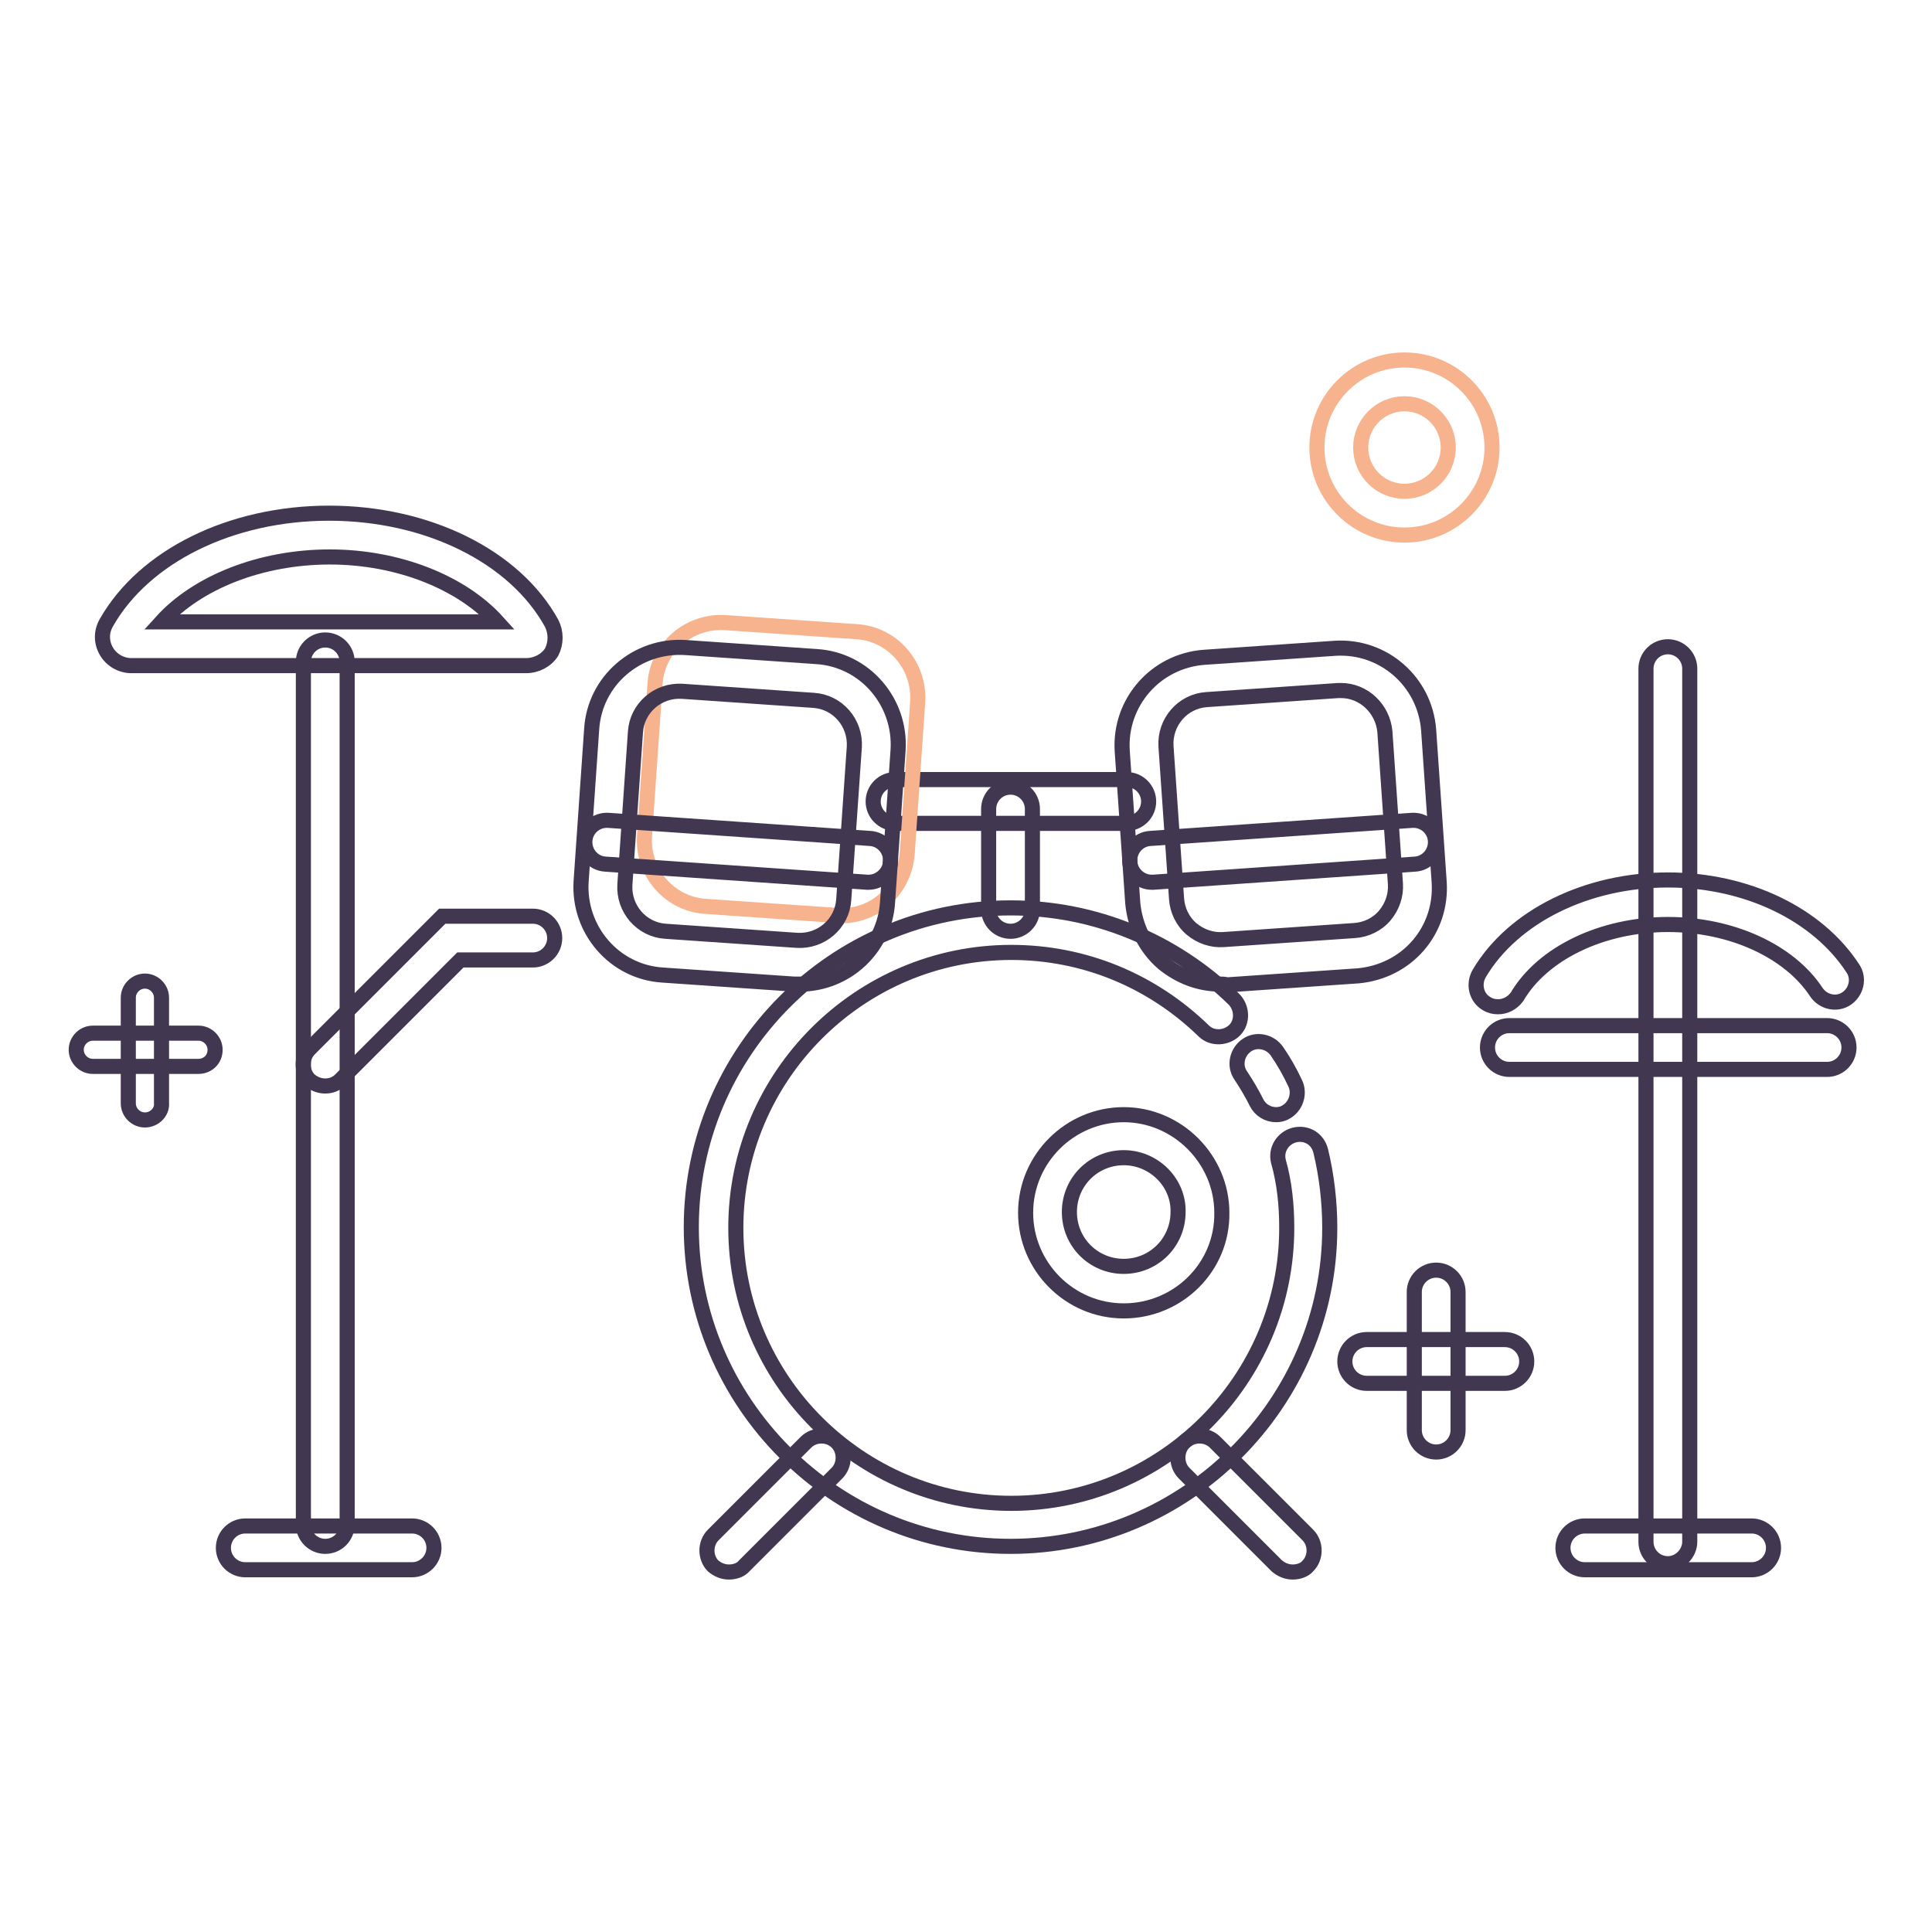
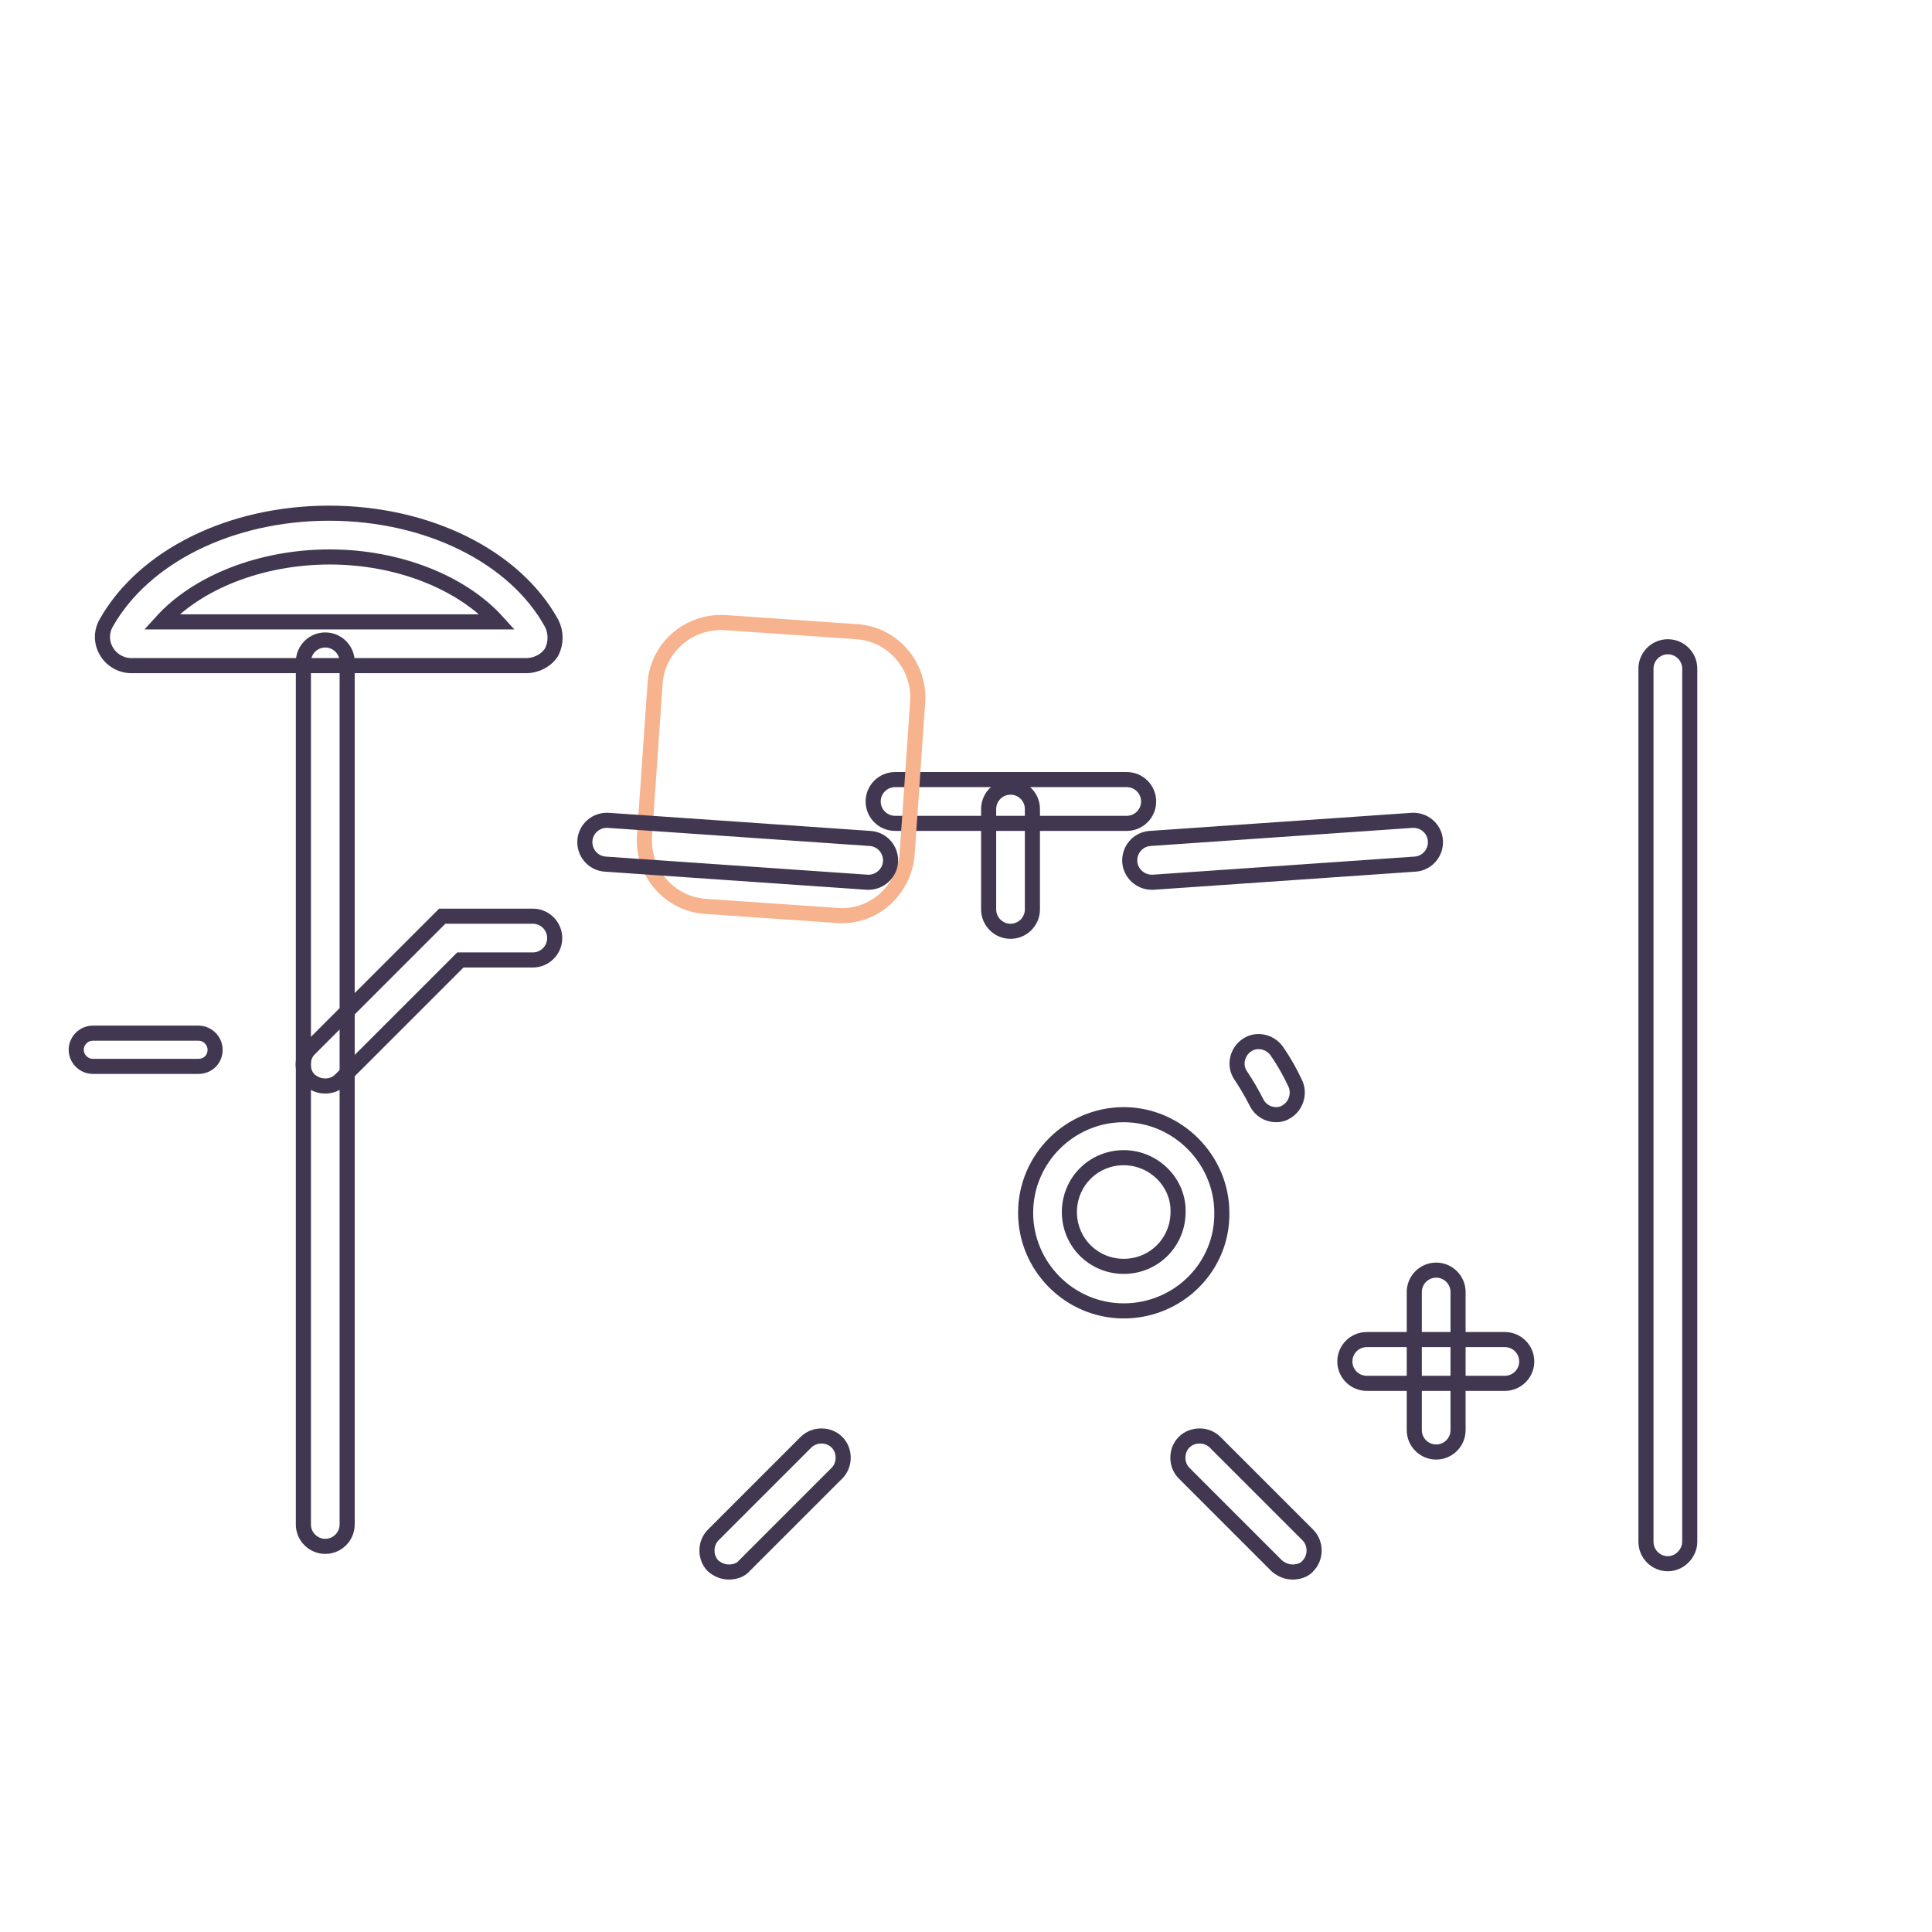
<svg xmlns="http://www.w3.org/2000/svg" version="1.1" x="0px" y="0px" viewBox="0 0 256 256" enable-background="new 0 0 256 256" xml:space="preserve">
  <g>
    <path stroke-width="2" fill-opacity="0" stroke="#413750" d="M43.1,204.9c-1.6,0-2.9-1.3-2.9-2.9V87.7c0-1.6,1.3-2.9,2.9-2.9s2.9,1.3,2.9,2.9V202 C46,203.6,44.7,204.9,43.1,204.9z" />
-     <path stroke-width="2" fill-opacity="0" stroke="#413750" d="M54.6,208H32.5c-1.6,0-2.9-1.3-2.9-2.9c0-1.6,1.3-2.9,2.9-2.9h22.1c1.6,0,2.9,1.3,2.9,2.9 C57.5,206.7,56.2,208,54.6,208z M232.1,208H210c-1.6,0-2.9-1.3-2.9-2.9c0-1.6,1.3-2.9,2.9-2.9h22.1c1.6,0,2.9,1.3,2.9,2.9 C235,206.7,233.7,208,232.1,208z M242.1,141.7h-42.1c-1.6,0-2.9-1.3-2.9-2.9s1.3-2.9,2.9-2.9h42.1c1.6,0,2.9,1.3,2.9,2.9 S243.7,141.7,242.1,141.7z M133.9,204.9c-23.3,0-42.3-19-42.3-42.3c0-23.3,19-42.3,42.3-42.3c11.1,0,21.6,4.3,29.6,12.1 c1.1,1.1,1.2,3,0.1,4.1c-1.1,1.1-3,1.2-4.1,0.1c-6.9-6.7-15.9-10.4-25.5-10.4c-20.1,0-36.5,16.4-36.5,36.5 c0,20.1,16.4,36.5,36.5,36.5s36.5-16.4,36.5-36.5c0-3-0.3-6-1.1-8.8c-0.4-1.6,0.6-3.1,2.1-3.5c1.6-0.4,3.1,0.5,3.5,2.1 c0.8,3.3,1.2,6.8,1.2,10.2C176.2,185.9,157.2,204.9,133.9,204.9z" />
    <path stroke-width="2" fill-opacity="0" stroke="#413750" d="M169.1,147.7c-1.1,0-2.1-0.6-2.6-1.6c-0.6-1.2-1.3-2.4-2.1-3.6c-0.9-1.3-0.5-3.1,0.8-4 c1.3-0.9,3.1-0.5,4,0.8c0.9,1.3,1.7,2.7,2.4,4.2c0.7,1.4,0.1,3.2-1.3,3.9C170,147.6,169.5,147.7,169.1,147.7L169.1,147.7z  M171.3,208.3c-0.8,0-1.5-0.3-2.1-0.8l-12.3-12.3c-1.1-1.1-1.1-3,0-4.1c1.1-1.1,3-1.1,4.1,0l12.3,12.3c1.1,1.1,1.1,3,0,4.1 C172.9,208,172.1,208.3,171.3,208.3z M96.6,208.3c-0.8,0-1.5-0.3-2.1-0.8c-1.1-1.1-1.1-3,0-4.1l12.3-12.3c1.1-1.1,3-1.1,4.1,0 c1.1,1.1,1.1,3,0,4.1l-12.3,12.3C98.2,208,97.4,208.3,96.6,208.3z M148.9,173.7c-7.2,0-13-5.9-13-13c0-7.2,5.9-13,13-13 s13,5.9,13,13C162,167.9,156.1,173.7,148.9,173.7z M148.9,153.4c-4,0-7.2,3.2-7.2,7.2c0,4,3.2,7.2,7.2,7.2c4,0,7.2-3.2,7.2-7.2 C156.2,156.7,152.9,153.4,148.9,153.4z M69.7,88.2H17.4c-1.3,0-2.6-0.7-3.3-1.9c-0.7-1.2-0.7-2.6,0-3.8C19.1,73.7,30.6,68,43.6,68 c13,0,24.6,5.7,29.5,14.6c0.6,1.2,0.6,2.6,0,3.8C72.4,87.5,71.1,88.2,69.7,88.2z M21.4,82.4h44.5c-4.7-5.2-13.1-8.6-22.2-8.6 C34.5,73.8,26.1,77.2,21.4,82.4z M43.1,143.9c-0.8,0-1.5-0.3-2.1-0.8c-1.1-1.1-1.1-3,0-4.1l17.6-17.6h12c1.6,0,2.9,1.3,2.9,2.9 s-1.3,2.9-2.9,2.9H61l-15.9,15.9C44.6,143.6,43.9,143.9,43.1,143.9z M221,207.2c-1.6,0-2.9-1.3-2.9-2.9V88.6c0-1.6,1.3-2.9,2.9-2.9 c1.6,0,2.9,1.3,2.9,2.9v115.7C223.9,205.8,222.6,207.2,221,207.2z" />
-     <path stroke-width="2" fill-opacity="0" stroke="#413750" d="M198.5,133.4c-0.5,0-1-0.1-1.5-0.4c-1.4-0.8-1.8-2.6-1-4c4.5-7.6,14.3-12.4,25-12.4 c10.4,0,19.8,4.5,24.5,11.7c0.9,1.3,0.5,3.1-0.8,4c-1.3,0.9-3.1,0.5-4-0.8c-3.6-5.5-11.3-9-19.7-9c-8.7,0-16.6,3.8-20,9.6 C200.4,132.9,199.5,133.4,198.5,133.4z M161.7,130.4c-2.8,0-5.4-1-7.6-2.8c-2.3-2-3.7-4.8-4-7.9l-1.4-20.2 c-0.4-6.4,4.4-11.9,10.8-12.4l17.4-1.2c6.4-0.4,11.9,4.4,12.4,10.8l1.4,20.2c0.2,3.1-0.8,6.1-2.8,8.4c-2,2.3-4.8,3.7-7.9,4 l-17.4,1.2C162.2,130.4,162,130.4,161.7,130.4L161.7,130.4z M177.7,91.5h-0.4l-17.4,1.2c-3.2,0.2-5.6,3-5.4,6.2l1.4,20.2 c0.1,1.5,0.8,3,2,4c1.2,1,2.7,1.5,4.2,1.4l17.4-1.2c1.5-0.1,3-0.8,4-2c1-1.2,1.5-2.7,1.4-4.2l-1.4-20.2 C183.2,93.9,180.7,91.5,177.7,91.5L177.7,91.5z" />
    <path stroke-width="2" fill-opacity="0" stroke="#413750" d="M152.6,116.9c-1.5,0-2.8-1.2-2.9-2.7c-0.1-1.6,1.1-3,2.7-3.1l34.7-2.4c1.6-0.1,3,1.1,3.1,2.7 c0.1,1.6-1.1,3-2.7,3.1l-34.7,2.4H152.6z M149.3,109.1h-30.7c-1.6,0-2.9-1.3-2.9-2.9s1.3-2.9,2.9-2.9h30.7c1.6,0,2.9,1.3,2.9,2.9 S150.9,109.1,149.3,109.1z" />
    <path stroke-width="2" fill-opacity="0" stroke="#413750" d="M133.9,123.4c-1.6,0-2.9-1.3-2.9-2.9v-13.3c0-1.6,1.3-2.9,2.9-2.9c1.6,0,2.9,1.3,2.9,2.9v13.3 C136.8,122.1,135.5,123.4,133.9,123.4z" />
    <path stroke-width="2" fill-opacity="0" stroke="#413750" d="M199.4,183.3h-18.3c-1.6,0-2.9-1.3-2.9-2.9c0-1.6,1.3-2.9,2.9-2.9h18.3c1.6,0,2.9,1.3,2.9,2.9 C202.3,182,201,183.3,199.4,183.3z" />
    <path stroke-width="2" fill-opacity="0" stroke="#413750" d="M190.3,192.4c-1.6,0-2.9-1.3-2.9-2.9v-18.3c0-1.6,1.3-2.9,2.9-2.9c1.6,0,2.9,1.3,2.9,2.9v18.3 C193.2,191.1,191.9,192.4,190.3,192.4z" />
    <path stroke-width="2" fill-opacity="0" stroke="#413750" d="M26.3,141.3h-14c-1.2,0-2.2-1-2.2-2.2c0-1.2,1-2.2,2.2-2.2h14c1.2,0,2.2,1,2.2,2.2 C28.5,140.4,27.5,141.3,26.3,141.3z" />
-     <path stroke-width="2" fill-opacity="0" stroke="#413750" d="M19.2,148.4c-1.2,0-2.2-1-2.2-2.2v-14c0-1.2,1-2.2,2.2-2.2c1.2,0,2.2,1,2.2,2.2v14 C21.5,147.3,20.5,148.4,19.2,148.4z" />
-     <path stroke-width="2" fill-opacity="0" stroke="#f6b38d" d="M186.1,70.9c-6.4,0-11.6-5.2-11.6-11.6s5.2-11.6,11.6-11.6c6.4,0,11.6,5.2,11.6,11.6S192.5,70.9,186.1,70.9 z M186.1,53.5c-3.2,0-5.8,2.6-5.8,5.8c0,3.2,2.6,5.8,5.8,5.8s5.8-2.6,5.8-5.8C191.9,56.1,189.3,53.5,186.1,53.5z" />
    <path stroke-width="2" fill-opacity="0" stroke="#f6b38d" d="M110.9,121.3l-17.4-1.2c-4.8-0.3-8.4-4.5-8.1-9.3l1.4-20.2c0.3-4.8,4.5-8.4,9.3-8.1l17.4,1.2 c4.8,0.3,8.4,4.5,8.1,9.3l-1.4,20.2C119.8,118,115.7,121.7,110.9,121.3L110.9,121.3z" />
-     <path stroke-width="2" fill-opacity="0" stroke="#413750" d="M106,130.4c-0.3,0-0.6,0-0.8,0l-17.4-1.2c-6.4-0.4-11.2-6-10.8-12.4l1.4-20.2c0.4-6.4,6-11.2,12.4-10.8 l17.4,1.2c6.4,0.4,11.2,6,10.8,12.4l-1.4,20.2C117.2,125.7,112.1,130.4,106,130.4L106,130.4z M105.6,124.6c3.2,0.2,6-2.2,6.2-5.4 l1.4-20.2c0.2-3.2-2.2-6-5.4-6.2l-17.4-1.2c-3.2-0.2-6,2.2-6.2,5.4l-1.4,20.2c-0.2,3.2,2.2,6,5.4,6.2L105.6,124.6L105.6,124.6z" />
    <path stroke-width="2" fill-opacity="0" stroke="#413750" d="M115.1,116.9h-0.2l-34.7-2.4c-1.6-0.1-2.8-1.5-2.7-3.1c0.1-1.6,1.5-2.8,3.1-2.7l34.7,2.4 c1.6,0.1,2.8,1.5,2.7,3.1C117.9,115.7,116.6,116.9,115.1,116.9z" />
  </g>
</svg>